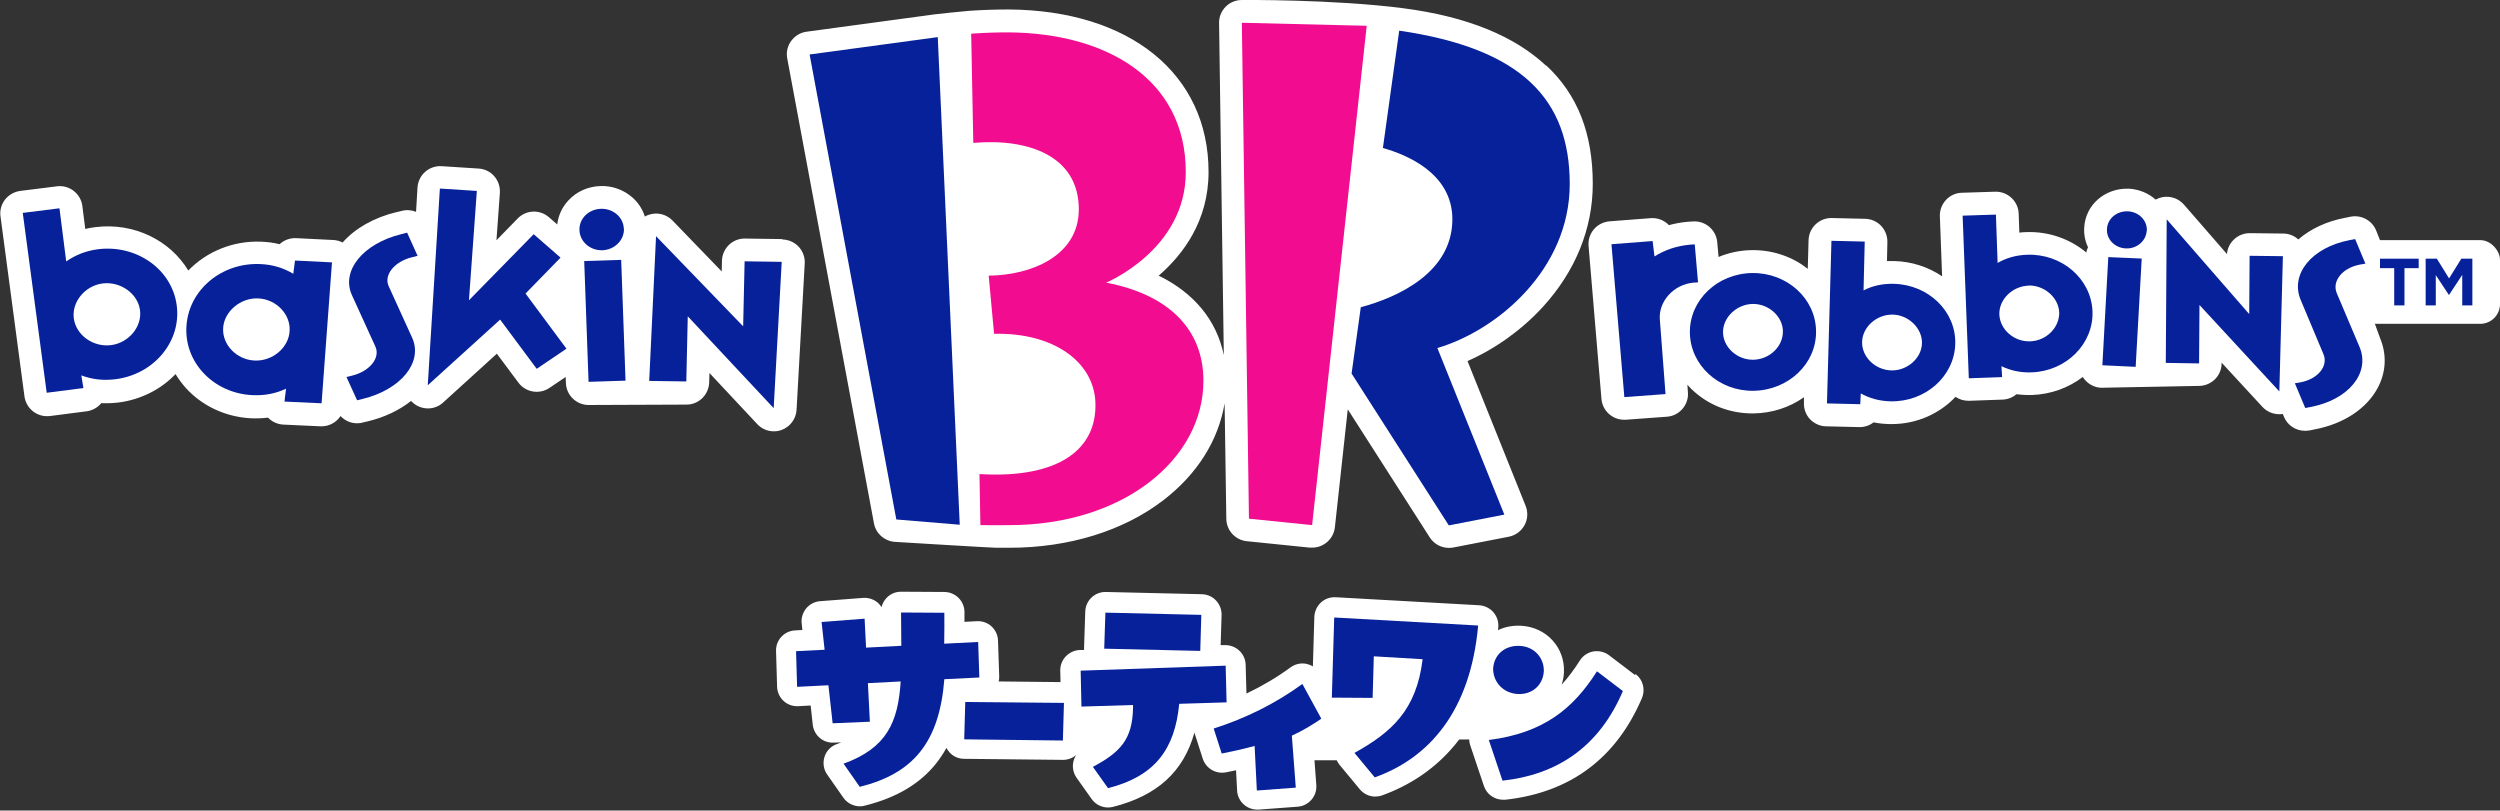
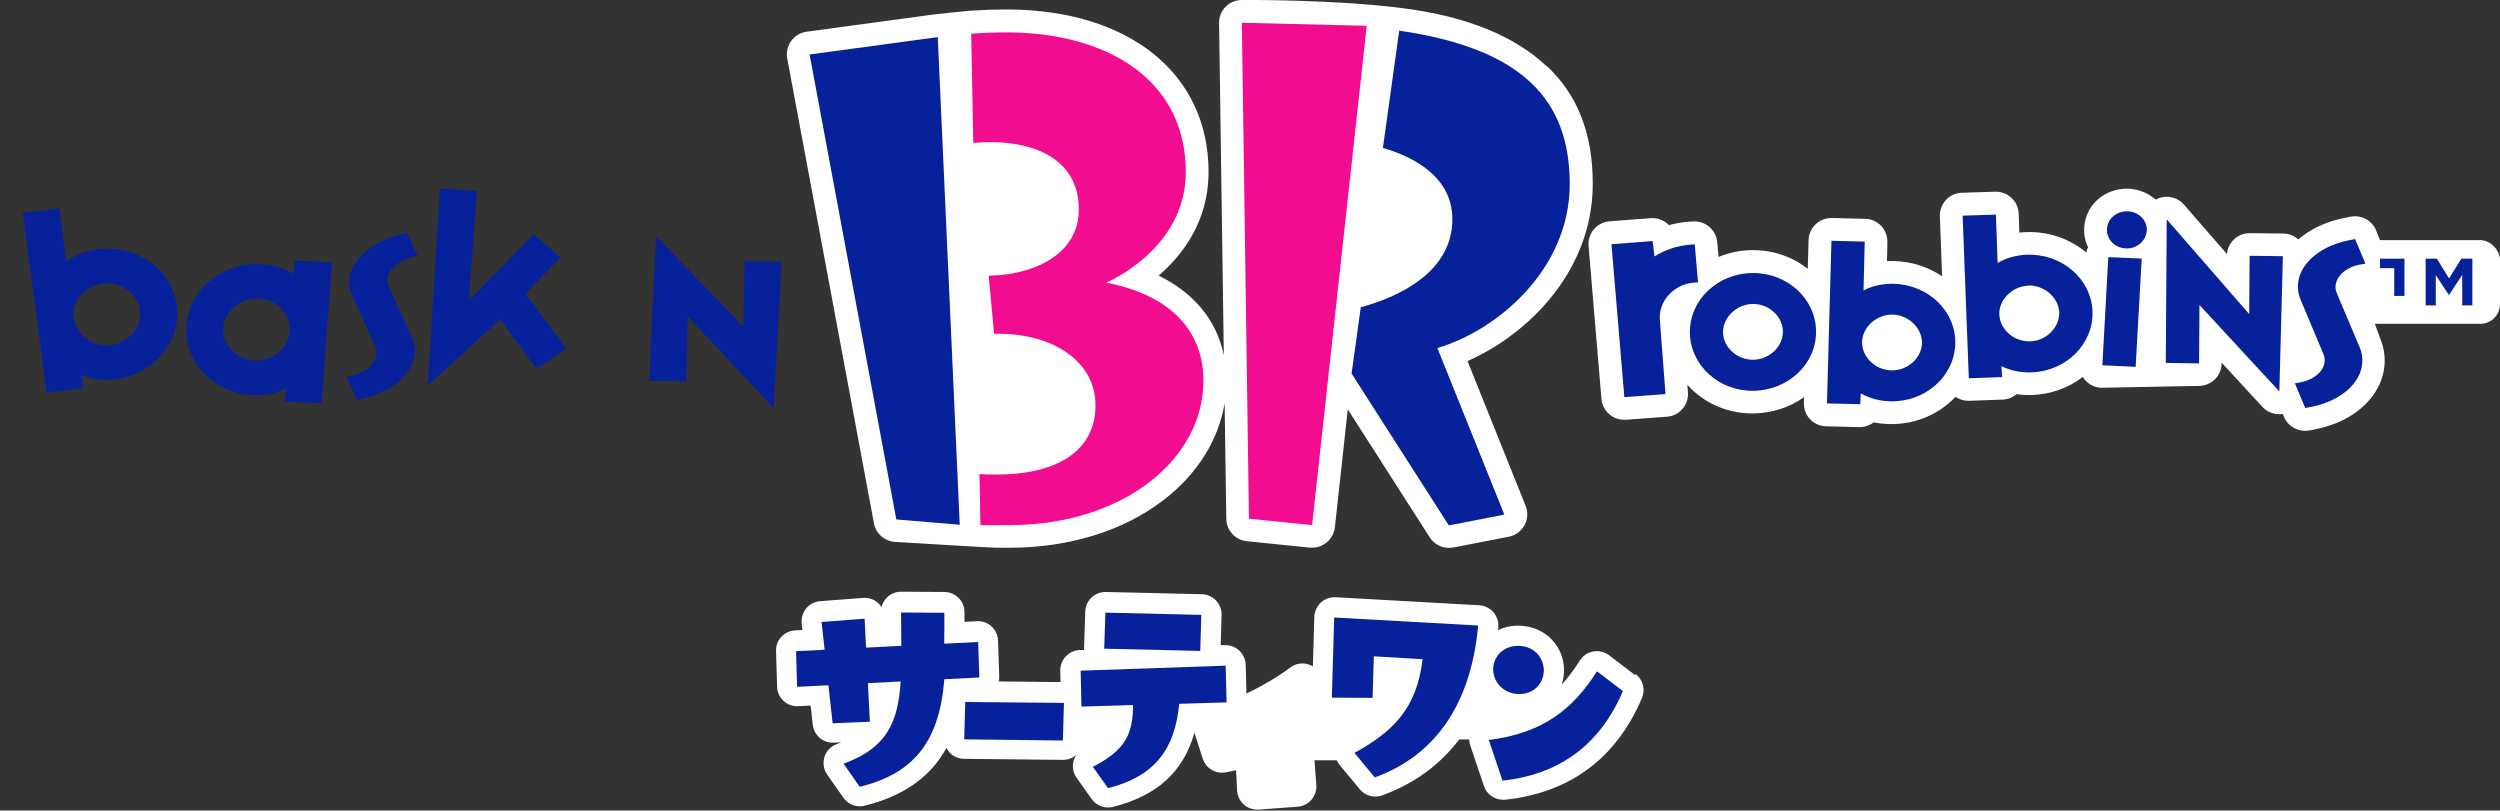
<svg xmlns="http://www.w3.org/2000/svg" viewBox="0 0 190 61.6">
  <rect x="0" y="0" width="190" height="61.6" fill="#333333" stroke="none" />
  <rect fill="#fff" height="6.36" rx="1.5" width="11.21" x="178.79" y="18.25" />
  <path d="m117.51 5c-2.37-2.22-5.93-3.74-10.91-4.38-5.31-.68-12.18-.62-12.18-.62-.47-.01-.93.17-1.26.5s-.52.78-.51 1.25l.36 25.24c-.55-2.66-2.27-4.73-4.95-6.04 1.85-1.6 3.79-4.16 3.79-7.88 0-7.44-5.97-12.29-15.2-12.35-.92 0-1.92.03-2.96.1-.52.04-2.17.21-2.65.27l-9.74 1.32c-.47.06-.89.32-1.17.7s-.39.86-.3 1.33l6.59 35.33c.14.77.78 1.34 1.56 1.41 0 0 7.35.45 7.73.45h.54.47c4.51 0 8.66-1.28 11.69-3.61 2.58-1.98 4.19-4.55 4.66-7.37l.13 8.78c.01.88.68 1.61 1.55 1.7l4.8.49h.18c.87 0 1.62-.66 1.72-1.54l.98-8.97 6.23 9.73c.32.5.87.8 1.46.8.11 0 .22-.01.33-.03l4.22-.82c.51-.1.94-.42 1.19-.87s.28-.99.09-1.47l-4.42-11.01c2.12-.93 4.14-2.38 5.74-4.13 2.47-2.71 3.78-5.94 3.78-9.34 0-3.83-1.15-6.77-3.53-8.99z" fill="#fff" />
-   <path d="m59.44 18.17-2.82-.04c-.94-.02-1.73.74-1.75 1.69l-.02.81-3.74-3.87c-.48-.5-1.21-.66-1.85-.42-.09.03-.17.07-.25.12-.18-.57-.51-1.08-.98-1.48-.66-.57-1.52-.87-2.39-.84-.95.03-1.81.41-2.44 1.09-.48.51-.77 1.15-.85 1.83l-.63-.55c-.69-.6-1.73-.57-2.37.09l-1.62 1.66.26-3.6c.03-.46-.12-.91-.42-1.26s-.73-.56-1.19-.59l-2.81-.18c-.46-.03-.91.12-1.26.43-.34.3-.55.73-.58 1.19l-.11 1.85c-.34-.14-.72-.17-1.1-.07-.16.04-.21.05-.36.09h-.03c-1.72.42-3.14 1.23-4.09 2.31-.22-.11-.46-.18-.71-.19l-2.82-.14c-.48-.02-.93.15-1.26.46-.44-.11-.9-.17-1.36-.19-2.18-.1-4.2.76-5.58 2.19-1.37-2.28-4.11-3.66-7.04-3.3-.27.03-.53.08-.79.14l-.22-1.74c-.12-.95-.99-1.62-1.93-1.5l-2.79.35c-.46.06-.87.3-1.16.66-.28.37-.41.83-.34 1.29l1.82 13.67c.12.87.86 1.5 1.71 1.5.07 0 .15 0 .22-.01l2.79-.36c.44-.06.84-.28 1.12-.62.43.02.87 0 1.31-.05 1.66-.21 3.21-.98 4.33-2.16.22.36.47.7.75 1.02 1.25 1.4 3.07 2.25 5 2.34.43.02.86 0 1.28-.05.31.32.72.51 1.17.53l2.82.13s.05 0 .08 0c.6 0 1.13-.31 1.44-.78.33.35.78.55 1.26.55.16 0 .32-.02.48-.07.09-.03.14-.04.2-.05l.14-.03c1.28-.31 2.4-.85 3.28-1.55.15.16.33.3.53.4.24.11.49.17.75.17.42 0 .84-.15 1.16-.45l4.08-3.71 1.64 2.2c.55.74 1.59.92 2.36.4l1.23-.83.02.46c.03.93.8 1.67 1.73 1.67l7.4-.03c.95.02 1.73-.74 1.76-1.69l.02-.71 3.63 3.88c.33.36.79.55 1.26.55.2 0 .4-.03.59-.1.65-.24 1.1-.84 1.14-1.53l.62-11.12c.03-.47-.14-.93-.46-1.28-.32-.34-.77-.54-1.24-.55z" fill="#fff" />
  <path d="m180.55 21.56c1.09-.48 1.31-1 .78-2.18l-.75-1.88c-.32-.76-1.13-1.19-1.94-1.03l-.15.03c-.07.02-.13.03-.23.05 0 0-.01 0-.02 0-1.42.27-2.65.85-3.57 1.65-.31-.29-.72-.45-1.15-.45l-2.53-.03c-.46 0-.9.17-1.23.5-.3.29-.48.68-.51 1.09l-3.27-3.76c-.47-.54-1.23-.74-1.91-.49-.08.03-.16.07-.24.11-.54-.48-1.24-.78-2.02-.83 0 0-.02 0-.03 0-1.81-.06-3.3 1.24-3.38 2.97-.03.52.07 1.02.29 1.48-.06.13-.11.26-.13.4-1.21-1.01-2.82-1.61-4.55-1.55-.18 0-.36.02-.54.04l-.05-1.44c-.03-.95-.84-1.7-1.79-1.67l-2.53.08c-.46.01-.9.21-1.21.55s-.48.78-.46 1.25l.17 4.55c-1.06-.72-2.33-1.13-3.65-1.16-.18 0-.36 0-.54 0l.03-1.44c.02-.96-.73-1.75-1.69-1.77l-2.53-.06s-.03 0-.04 0c-.93 0-1.7.74-1.73 1.68l-.06 2.18c-1.13-.89-2.58-1.42-4.16-1.42-.02 0-.05 0-.08 0-.89.01-1.75.19-2.54.52l-.1-1.12c-.08-.94-.9-1.64-1.84-1.58l-.32.02s-.01 0-.02 0c-.51.04-1.01.13-1.49.26-.35-.36-.85-.57-1.38-.53l-3.13.24c-.46.04-.89.25-1.19.6s-.45.81-.41 1.27l.98 11.63c.08.9.83 1.58 1.72 1.58h.13l3.13-.23c.46-.03.88-.25 1.18-.6s.45-.8.41-1.26l-.04-.57c.1.11.2.22.3.32 1.23 1.2 2.88 1.86 4.64 1.86h.1c1.38-.02 2.72-.45 3.82-1.23v.43c-.02.46.15.91.46 1.24.32.33.75.53 1.21.54l2.53.06s.03 0 .04 0c.39 0 .76-.13 1.05-.36.39.08.79.12 1.21.13h.17c1.92 0 3.65-.8 4.85-2.07.28.19.61.3.98.3h.06l2.53-.09c.39-.01.77-.16 1.06-.41.39.05.78.07 1.18.06 1.42-.05 2.76-.53 3.86-1.37.06.09.12.18.19.25.31.34.74.55 1.2.57l7.4-.14s.02 0 .03 0c.45 0 .89-.18 1.21-.49.33-.32.52-.76.52-1.22v-.06s3.1 3.36 3.1 3.36c.33.36.8.56 1.27.56.09 0 .18 0 .28-.02l.09.22c.27.65.91 1.06 1.59 1.06.09 0 .18 0 .27-.02h.06c.15-.03.25-.05.43-.09 2.19-.42 3.92-1.56 4.77-3.14.64-1.19.71-2.53.19-3.78l-.91-2.5s-.55-1.17.54-1.65z" fill="#fff" />
  <path d="m119.3 13.99c0-6.43-3.62-10.3-12.96-11.66l-1.24 8.92c1.76.49 5.28 1.9 5.28 5.41 0 4.01-4.06 5.91-6.96 6.69l-.7 5.04 7.39 11.54 4.22-.82-5.09-12.66c4.53-1.33 10.06-5.96 10.06-12.47" fill="#07219b" />
  <path d="m94.38 1.73.54 37.69 4.8.49 4.15-37.95z" fill="#f20c90" />
  <path d="m84.07 21.48s6.05-2.5 6.05-8.4c0-7.08-6.04-10.57-13.48-10.62-.91 0-1.86.03-2.83.1l.16 8.3c4.27-.37 8.02 1.04 8.02 5.05 0 3.54-3.63 5.01-6.85 5.04l.41 4.42c4.51-.11 7.57 2.12 7.7 5.19.15 3.58-2.77 5.83-8.81 5.47l.07 3.88c.82.02 1.55 0 2.19 0 8.69 0 14.76-5.02 14.76-10.97 0-4-2.76-6.58-7.4-7.46" fill="#f20c90" />
  <g fill="#07219b">
    <path d="m61.53 4.14 6.59 35.34 4.82.4-1.67-37.06z" />
    <path d="m7.81 21.54c-1.35.17-2.37 1.41-2.2 2.66.17 1.27 1.47 2.2 2.83 2.03 1.34-.17 2.37-1.4 2.2-2.66-.16-1.25-1.48-2.19-2.82-2.03m-2.79-1.67c.69-.48 1.49-.81 2.43-.93 2.93-.36 5.61 1.53 5.97 4.26.37 2.74-1.72 5.25-4.65 5.62-.94.12-1.8.01-2.6-.29l.16.96-2.79.36-1.82-13.67 2.79-.35.51 4.02z" />
    <path d="m16.96 24.93c-.08 1.27 1.03 2.41 2.38 2.47 1.36.07 2.6-.97 2.67-2.24.09-1.26-1.01-2.42-2.38-2.48-1.34-.07-2.6.99-2.67 2.25m5.45-5.13 2.82.14-.79 10.71-2.82-.13.12-.98c-.76.36-1.62.54-2.56.49-2.95-.14-5.19-2.49-5.01-5.24.17-2.76 2.68-4.86 5.63-4.72.95.04 1.78.31 2.49.74l.13-1.01z" />
    <path d="m31.74 19.44c-.19.05-.24.06-.42.11-1.35.32-2.17 1.36-1.78 2.2l1.78 3.91c.85 1.86-.84 3.95-3.77 4.66-.18.04-.23.05-.41.1l-.81-1.77c.19-.05.24-.06.42-.1 1.35-.33 2.17-1.35 1.78-2.21l-1.78-3.9c-.85-1.86.84-3.94 3.77-4.65.18-.04.24-.06.42-.11l.8 1.77z" />
    <path d="m38.01 24.29-5.5 4.99.92-14.95 2.81.18-.6 8.31 4.92-5.02 2.04 1.78-2.66 2.73 3.11 4.19-2.26 1.53z" />
-     <path d="m47.21 19.75.33 9.18-2.81.09-.33-9.18zm.21-2.37c.03.86-.7 1.6-1.63 1.64-.95.03-1.72-.66-1.75-1.52-.04-.87.68-1.6 1.63-1.63.93-.03 1.71.64 1.74 1.51" />
    <path d="m59.41 19.9-.61 11.12-6.53-6.98-.11 4.95-2.82-.04.52-11 6.62 6.85.11-4.94z" />
    <path d="m122.47 18.56 3.13-.24.14 1.17c.79-.5 1.7-.81 2.74-.9l.32-.02.25 2.89-.32.02c-1.51.11-2.71 1.43-2.58 2.83l.43 5.64-3.13.23-.98-11.63z" />
    <path d="m133.25 27.34c1.23-.02 2.26-1 2.25-2.15 0-1.13-1.07-2.11-2.3-2.09-1.21.02-2.26 1.02-2.25 2.15.01 1.15 1.08 2.11 2.3 2.09m-.08-6.59c2.65-.03 4.82 1.94 4.85 4.41.04 2.48-2.1 4.5-4.75 4.54s-4.81-1.95-4.84-4.42 2.08-4.49 4.73-4.53" />
    <path d="m143.85 23.91c-1.23-.02-2.3.94-2.33 2.07-.03 1.14.99 2.14 2.22 2.17 1.21.03 2.3-.92 2.33-2.06.03-1.13-1.01-2.15-2.21-2.18m-2.23-1.84c.68-.35 1.44-.52 2.29-.5 2.65.06 4.75 2.1 4.68 4.57s-2.28 4.42-4.92 4.36c-.86-.02-1.59-.23-2.26-.6l-.04.82-2.53-.06.34-12.36 2.53.06-.09 3.7z" />
    <path d="m154.15 21.71c-1.23.05-2.24 1.07-2.2 2.19.05 1.15 1.12 2.09 2.35 2.04 1.22-.04 2.23-1.05 2.2-2.2-.05-1.13-1.14-2.08-2.35-2.04m-2.34-1.71c.65-.38 1.4-.6 2.25-.63 2.65-.09 4.87 1.83 4.97 4.3.09 2.47-1.99 4.55-4.63 4.64-.85.03-1.61-.14-2.29-.47l.05.83-2.53.09-.47-12.36 2.53-.08.13 3.69z" />
    <path d="m162.77 19.65-.46 8.23-2.53-.12.45-8.22 2.53.11zm.38-2.11c-.05.78-.76 1.38-1.59 1.34-.85-.04-1.48-.71-1.43-1.48.04-.79.74-1.37 1.59-1.34.83.04 1.48.69 1.44 1.48" />
    <path d="m173.5 19.47-.27 10.28-6.07-6.57-.03 4.44-2.53-.04.07-10.91 6.27 7.2.03-4.43z" />
    <path d="m179.76 20.04c-.18.03-.23.04-.41.07-1.33.25-2.13 1.25-1.76 2.16l1.74 4.11c.82 1.97-.84 4-3.72 4.55-.18.04-.23.05-.41.08l-.79-1.88c.18-.03.23-.04.42-.07 1.33-.25 2.14-1.24 1.75-2.15l-1.73-4.12c-.82-1.96.85-3.99 3.72-4.54.18-.03.23-.05.42-.08l.78 1.87z" />
  </g>
  <path d="m124.26 51.3-1.97-1.5c-.34-.26-.78-.36-1.2-.29-.42.08-.79.32-1.02.69-.43.67-.88 1.29-1.39 1.84.1-.29.16-.59.18-.91 0 0 0-.02 0-.03.09-1.88-1.33-3.43-3.23-3.54-.65-.04-1.26.08-1.78.33 0-.07.02-.14.02-.22.04-.41-.1-.82-.37-1.14-.27-.31-.66-.5-1.07-.53l-10.92-.61c-.41-.02-.82.12-1.12.4s-.48.67-.5 1.08l-.11 3.78c-.14-.09-.3-.15-.46-.19-.43-.1-.88 0-1.24.26-1.03.76-2.16 1.42-3.35 1.99l-.06-2.18c-.01-.41-.18-.8-.48-1.08s-.69-.43-1.1-.42h-.32s.07-2.29.07-2.29c.01-.41-.14-.8-.42-1.1s-.67-.47-1.08-.48l-7.29-.17c-.84-.02-1.54.64-1.57 1.48l-.09 2.74v.19h-.33c-.84.04-1.5.74-1.48 1.57l.02.87-4.7-.05c.03-.13.05-.26.04-.4l-.09-2.7c-.01-.41-.19-.8-.49-1.08s-.7-.42-1.11-.4l-.95.05c0-.26 0-.52 0-.76-.01-.83-.69-1.5-1.52-1.51l-3.29-.02h-.01c-.41 0-.8.16-1.08.45-.2.2-.34.45-.4.72-.08-.12-.17-.22-.27-.32-.31-.27-.72-.41-1.13-.38l-3.27.25c-.41.03-.8.23-1.06.55s-.39.73-.34 1.14l.05.5-.55.03c-.83.04-1.48.74-1.45 1.57l.08 2.71c.01.41.19.8.49 1.08s.7.42 1.12.4l.94-.05.16 1.46c.09.8.78 1.4 1.59 1.36l.58-.02c-.11.04-.22.09-.34.13-.45.16-.8.52-.94.98-.14.45-.07.95.21 1.34l1.23 1.76c.29.41.76.65 1.25.65.12 0 .25-.01.37-.05 2.41-.6 4.18-1.65 5.42-3.2.29-.37.56-.77.79-1.19.07.13.15.25.25.36.28.3.68.47 1.09.47l7.5.08s.01 0 .02 0c.38 0 .74-.14 1.01-.38-.1.15-.18.32-.22.5-.1.43-.01.88.24 1.24l1.15 1.62c.29.41.76.64 1.25.64.13 0 .25-.02.38-.05 3.35-.85 5.35-2.67 6.18-5.65 0 .03.01.06.02.09l.61 1.9c.24.74.99 1.18 1.75 1.04.26-.05.52-.1.78-.16l.08 1.54c.02.41.21.8.52 1.07.28.25.64.38 1.01.38h.11l2.96-.22c.41-.03.78-.22 1.05-.53s.4-.71.37-1.11l-.14-1.89h1.69c.06.12.13.24.21.34l1.54 1.86c.3.36.73.56 1.18.56.17 0 .35-.03.52-.09 1.94-.7 4.13-1.97 5.86-4.25h.76c0 .15.03.31.08.45l1.04 3.09c.21.63.8 1.04 1.45 1.04h.17c4.93-.54 8.43-3.14 10.39-7.73.27-.64.08-1.39-.48-1.82z" fill="#fff" />
  <path d="m74.42 51.49-2.65.13c-.38 4.81-2.37 7.17-6.43 8.18l-1.23-1.76c3.26-1.18 4.15-3.13 4.34-6.25l-2.49.13.15 2.93-2.83.12-.32-2.89-2.38.12-.08-2.71 2.17-.11-.23-2.11 3.27-.25.11 2.2 2.68-.14c0-.84-.01-1.55-.02-2.53l3.29.02c.01.71 0 1.53-.01 2.35l2.58-.13.09 2.7z" fill="#07219b" />
  <path d="m73.36 53.35 7.5.07-.08 2.86-7.5-.09z" fill="#07219b" />
  <path d="m93.21 53.38-3.59.11c-.33 3.48-1.87 5.51-5.41 6.41l-1.15-1.62c2.11-1.12 3-2.11 3.05-4.46v-.24l-3.92.12-.06-2.73 11.02-.38.07 2.79zm-1.91-6.65-.08 2.74-7.3-.17.09-2.74z" fill="#07219b" />
-   <path d="m100.42 54.62c-.64.44-1.38.9-2.24 1.29l.3 3.95-2.96.22-.17-3.39c-.83.23-1.69.42-2.5.58l-.61-1.9c2.43-.78 4.7-1.9 6.74-3.39z" fill="#07219b" />
  <path d="m101.42 46.93 10.92.61c-.59 6.53-3.74 10.07-7.86 11.54l-1.54-1.86c2.8-1.56 4.71-3.23 5.18-7.12l-3.71-.22-.09 3.16-3.1-.02.18-6.09z" fill="#07219b" />
  <path d="m123.34 52.52c-1.82 4.27-5.02 6.36-9.15 6.81l-1.04-3.09c4.21-.54 6.43-2.41 8.22-5.22zm-9.86-1.75c.09-1.07.95-1.75 2.05-1.68 1.09.06 1.84.93 1.8 1.94-.07 1.08-.94 1.8-2.03 1.71-1.09-.08-1.85-.94-1.82-1.97" fill="#07219b" />
-   <path d="m181.96 20.38h-1.08v-.72h2.94v.72h-1.08v2.83h-.78z" fill="#07219b" />
+   <path d="m181.96 20.38h-1.08v-.72h2.94h-1.08v2.83h-.78z" fill="#07219b" />
  <path d="m184.36 19.66h.84l.93 1.5.93-1.5h.84v3.55h-.77v-2.32l-1 1.52h-.02l-.99-1.5v2.3h-.77v-3.55z" fill="#07219b" />
</svg>